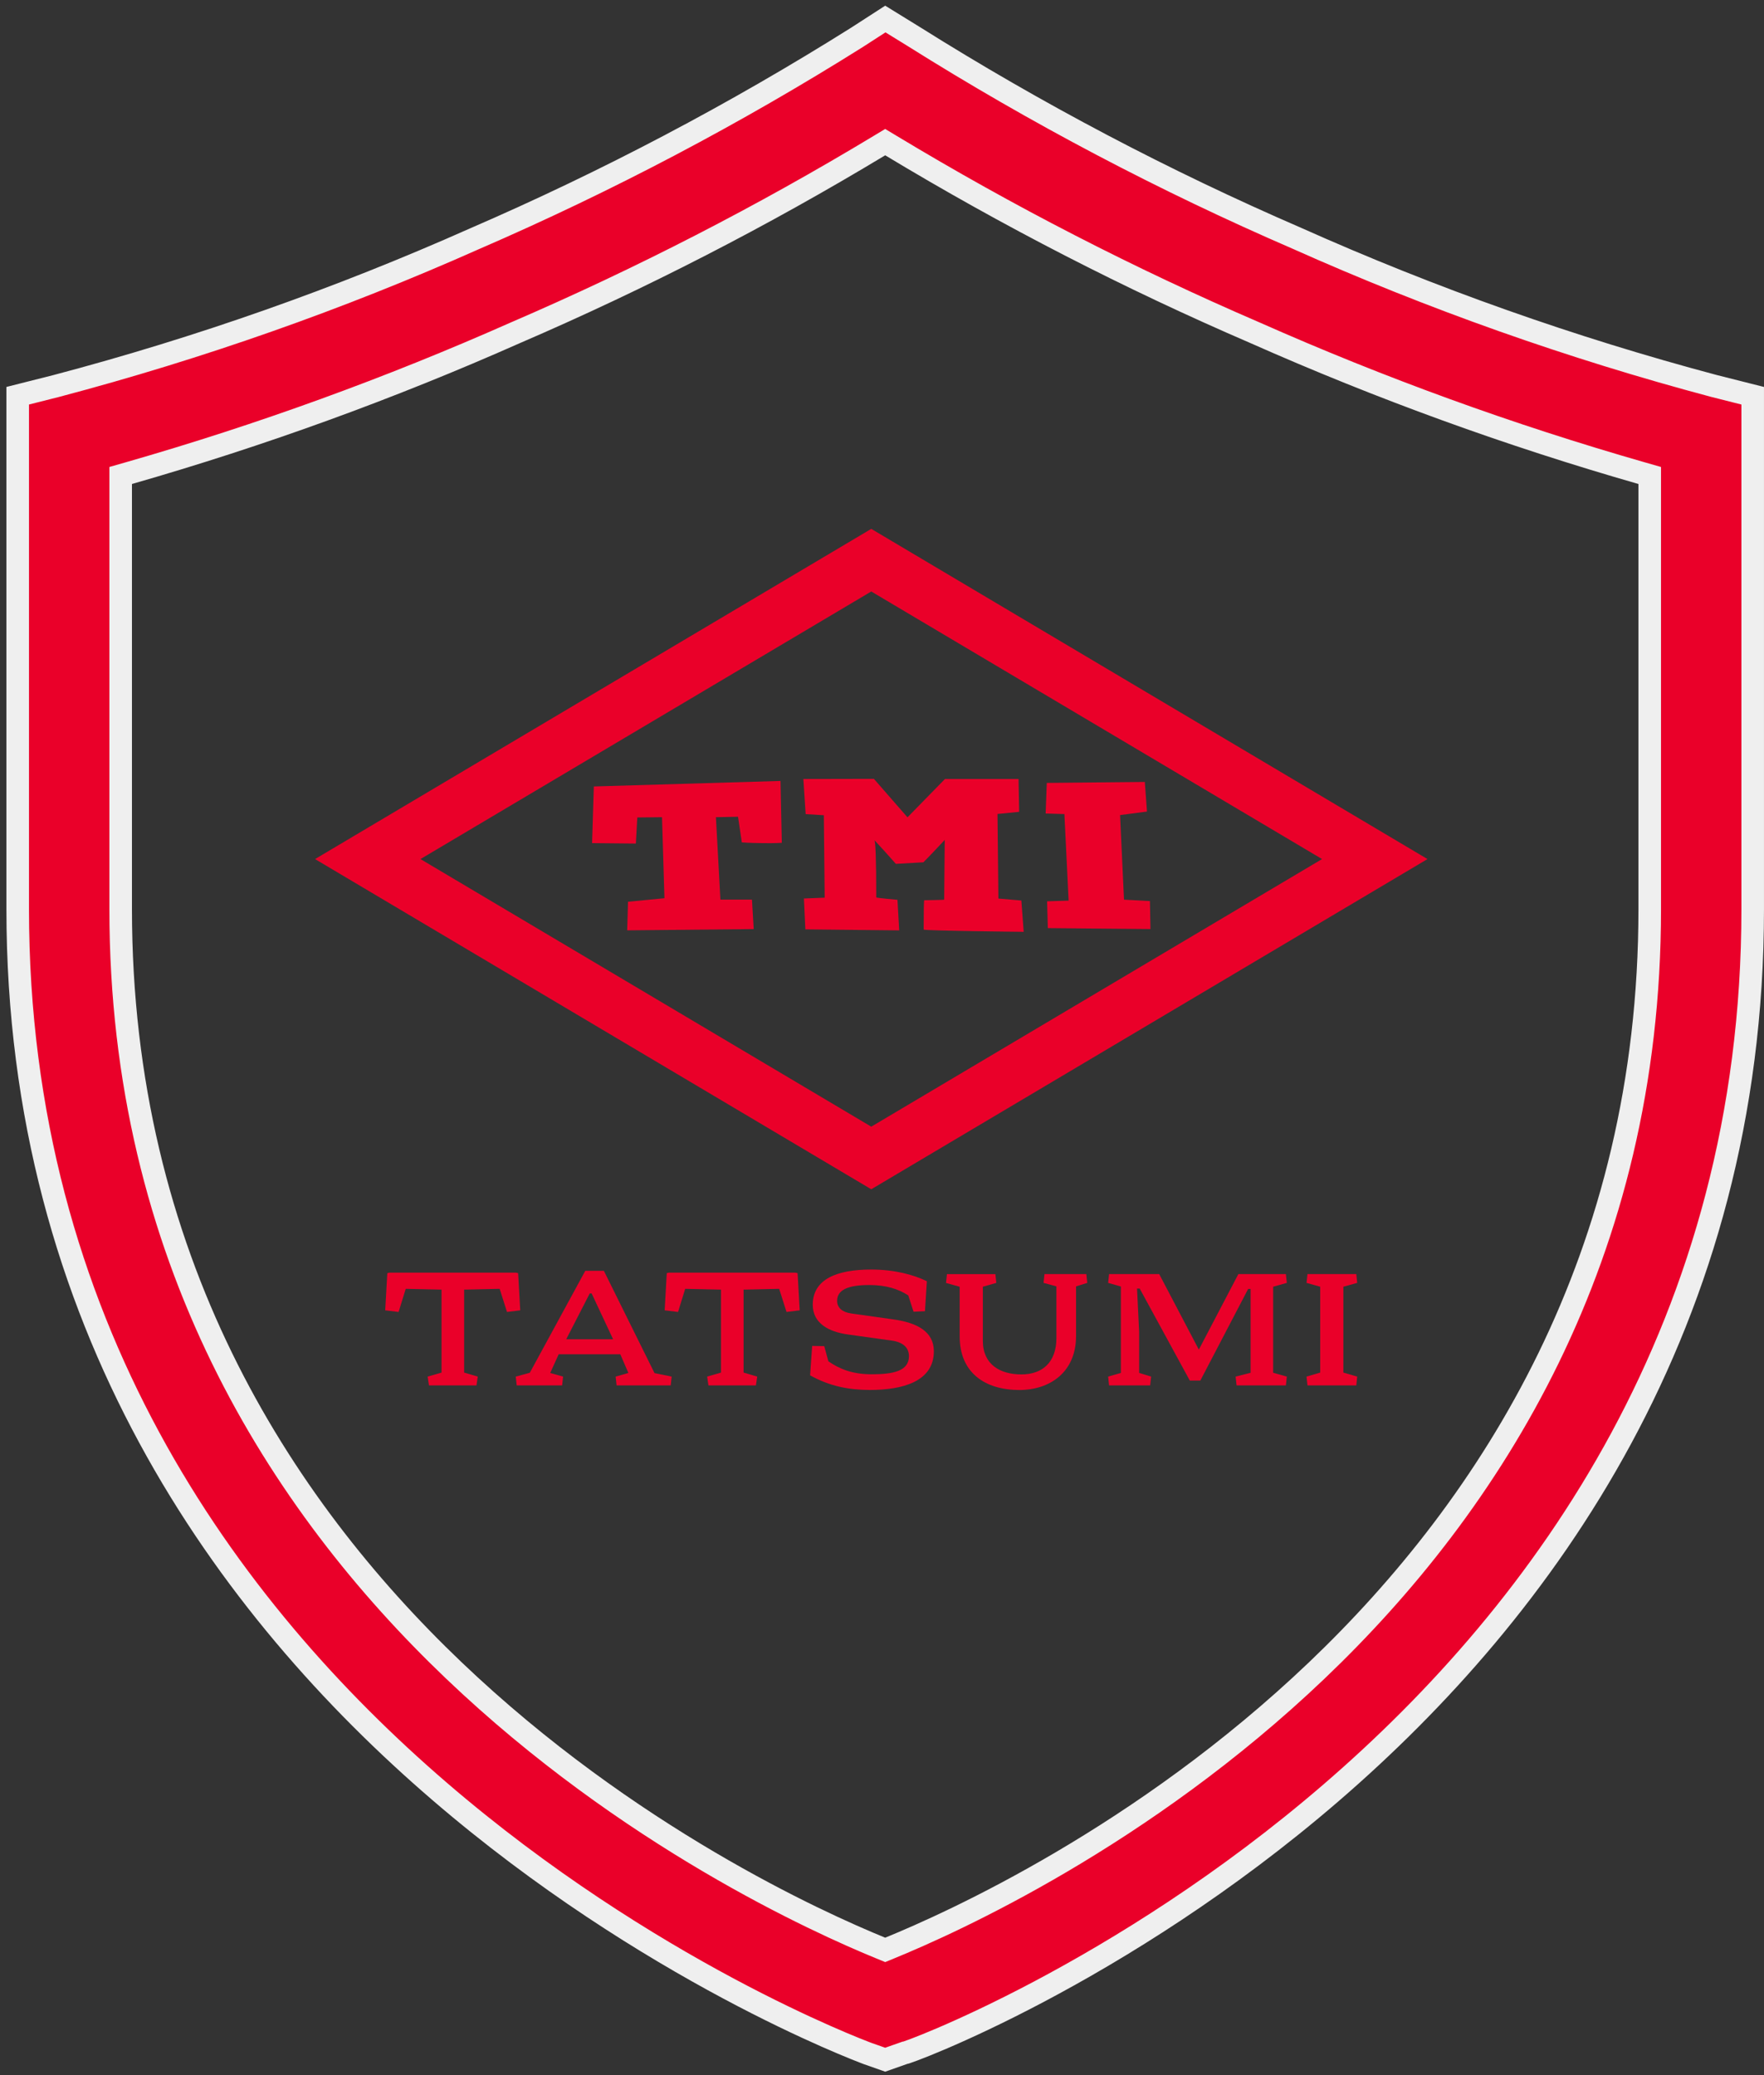
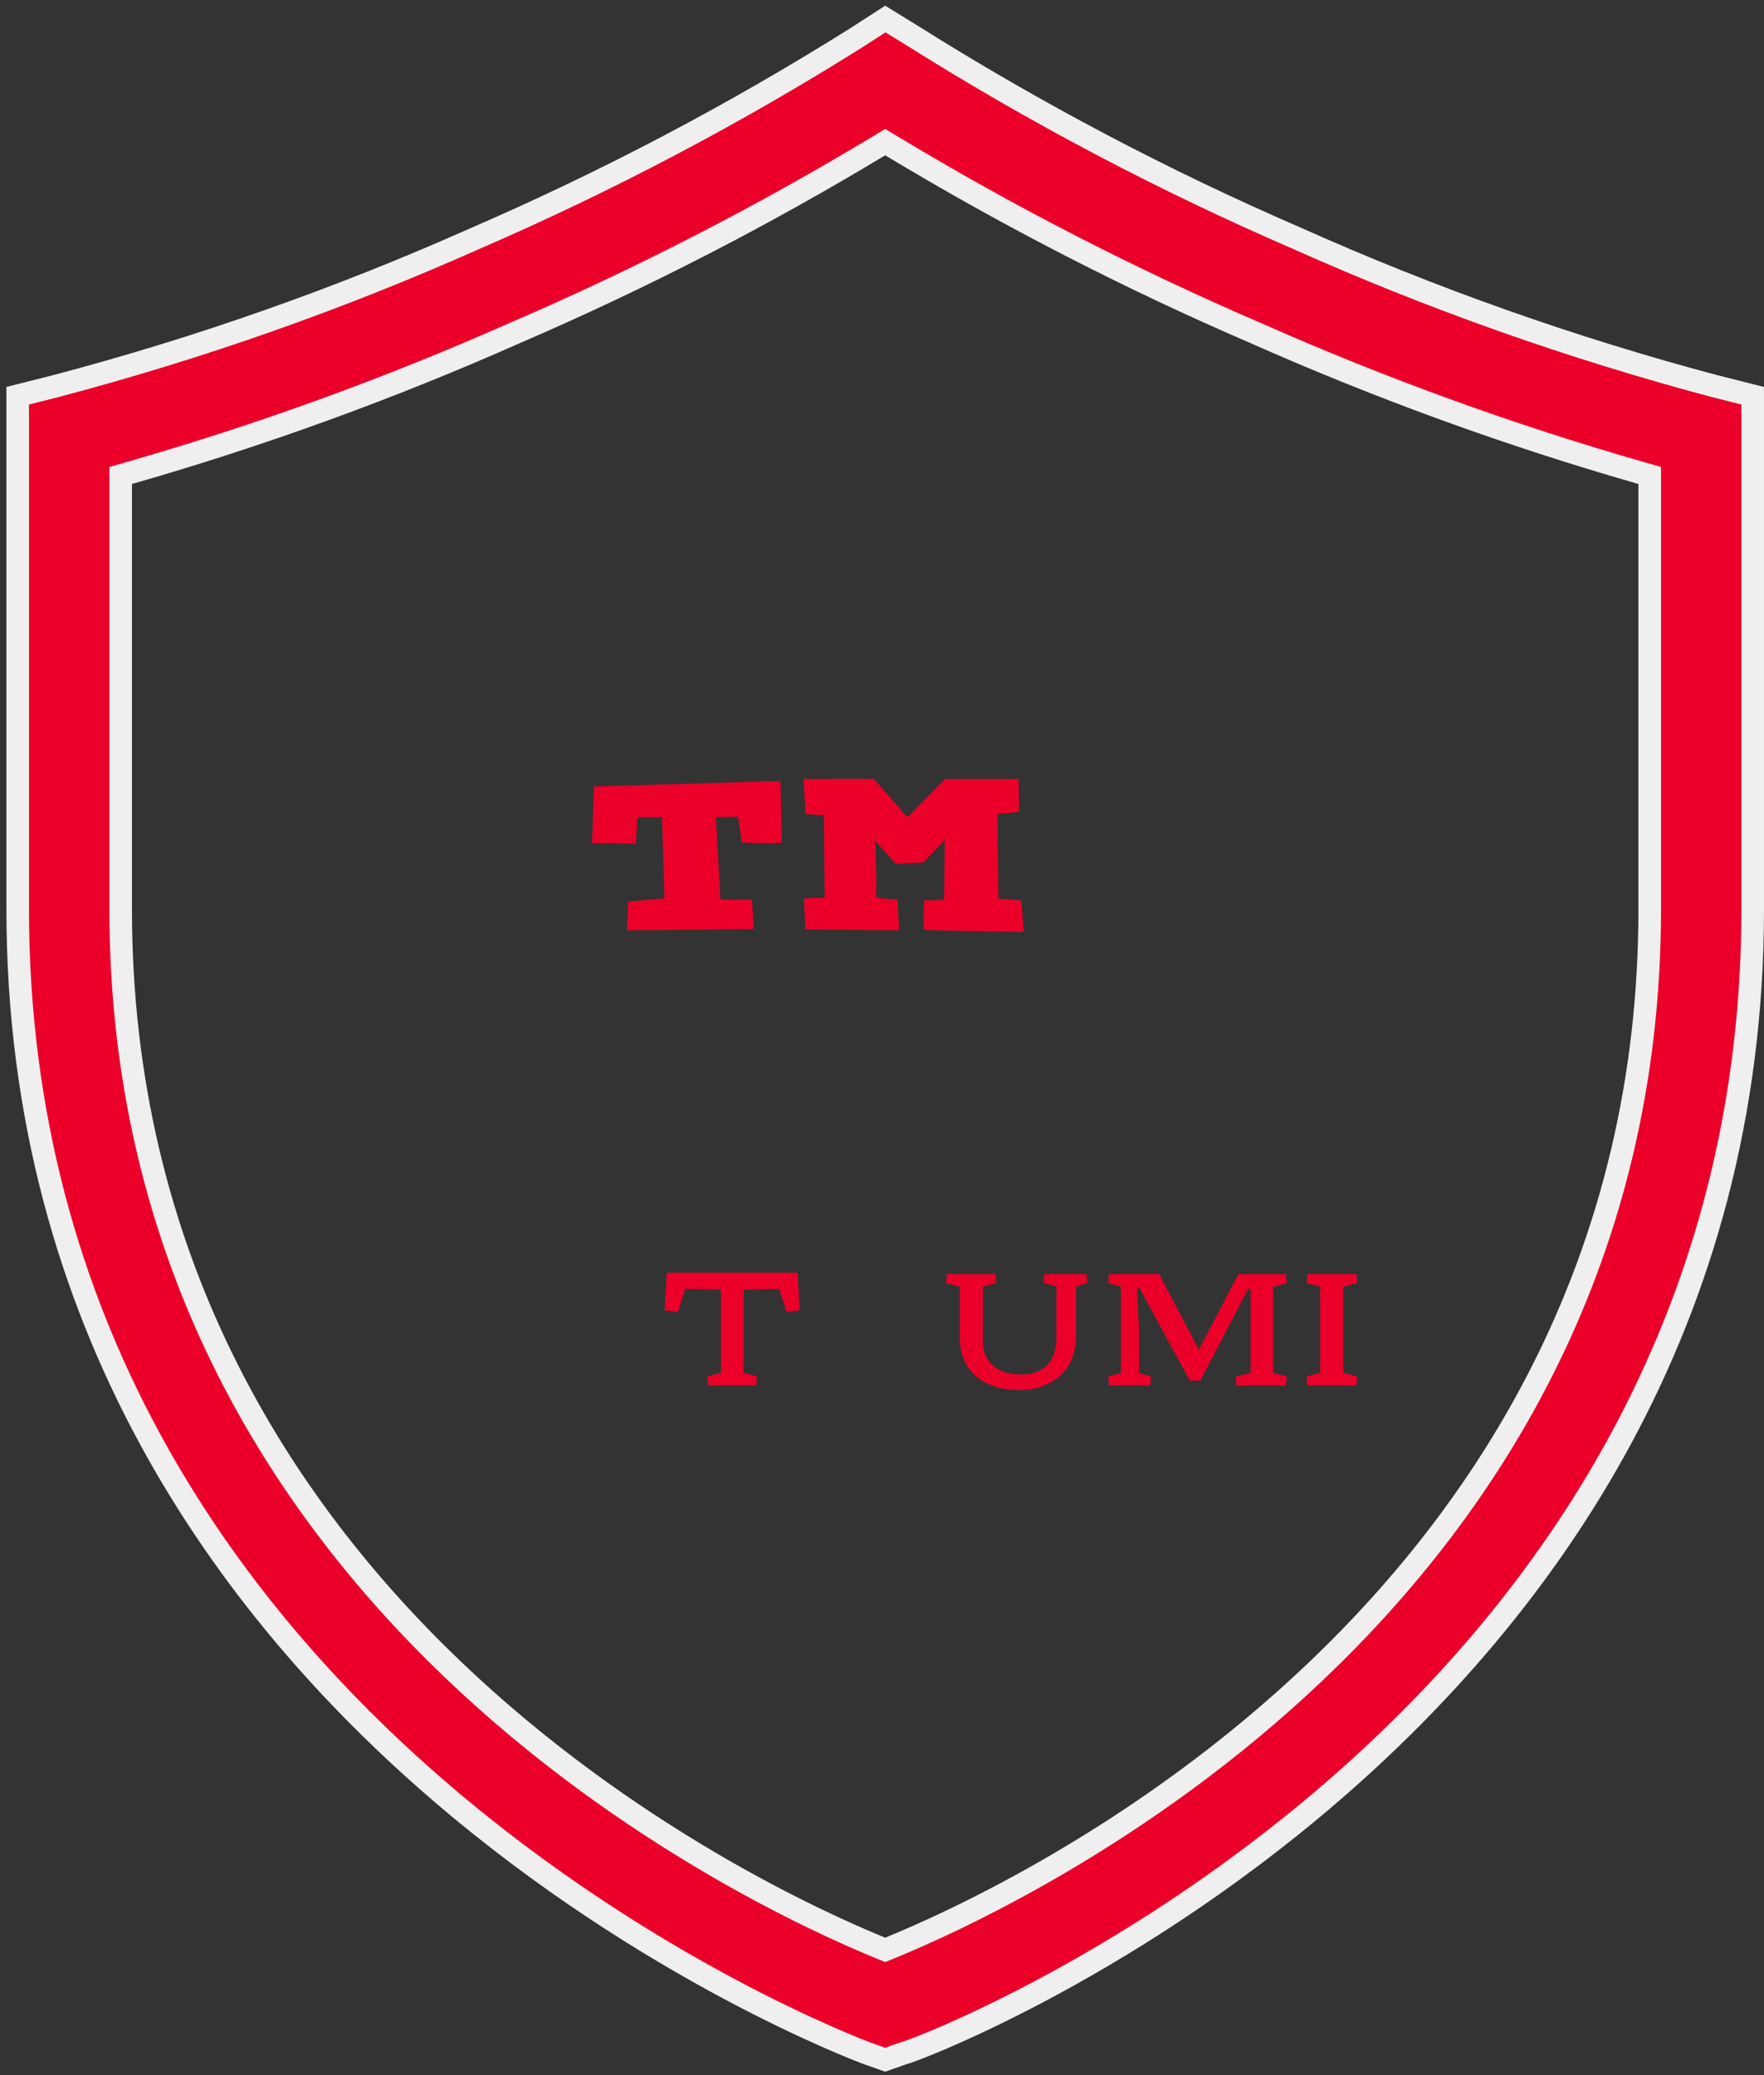
<svg xmlns="http://www.w3.org/2000/svg" width="187" height="220" viewBox="0 0 187 220" fill="none">
  <rect x="0" y="0" width="187" height="220" fill="#333333" stroke="none" />
  <path d="M82.741 82.794L82.879 89.354C82.879 89.354 82.159 89.411 80.783 89.385C79.397 89.375 78.64 89.308 78.64 89.308L78.238 86.59L75.894 86.636L76.37 95.376H79.715L79.9 98.499L66.486 98.633L66.576 95.602L70.438 95.227L70.179 86.636L67.56 86.666L67.406 89.431L62.766 89.385L62.951 83.379L82.741 82.794Z" fill="#EA0029" />
  <path d="M85.376 98.529L85.222 95.257L87.424 95.169L87.334 86.429L85.407 86.311L85.164 82.588L92.641 82.572L96.202 86.65L100.176 82.588H107.976L108.039 86.07L105.743 86.296L105.838 95.262L108.272 95.472L108.521 98.791C108.521 98.791 97.917 98.678 97.917 98.55C97.917 96.478 97.938 95.441 97.98 95.441C97.98 95.441 100.092 95.411 100.092 95.38L100.15 89.045C98.679 90.63 97.885 91.42 97.885 91.42L94.969 91.584C94.969 91.584 94.562 91.123 93.811 90.287L92.673 89.045C92.816 89.045 92.89 91.076 92.89 95.144C92.89 95.195 95.139 95.395 95.139 95.395L95.324 98.637L85.376 98.529Z" fill="#EA0029" />
-   <path d="M119.155 95.38L121.902 95.528L121.96 98.498L111.08 98.396L111.001 95.554L113.282 95.482L112.837 86.306L110.848 86.245L110.969 83.003L121.362 82.9L121.59 86.04L118.737 86.414L119.155 95.38Z" fill="#EA0029" />
-   <path d="M92.362 56.07L33.398 91.077L92.362 126.084L151.326 91.077L92.362 56.07ZM92.362 62.708L140.15 91.077L92.362 119.447L44.574 91.077L92.362 62.708Z" fill="#EA0029" />
-   <path d="M54.689 134.922L54.927 134.978L55.15 138.918L53.747 139.092L52.969 136.64L49.202 136.722V145.519L50.647 145.944L50.509 146.878H45.477L45.334 145.944L46.805 145.519V136.722L43.011 136.64L42.254 139.092L40.836 138.918L41.058 134.978L41.296 134.922H54.689Z" fill="#EA0029" />
-   <path d="M64.015 134.727L69.386 145.575L71.201 145.944L71.101 146.878H65.365L65.264 145.944L66.614 145.559L65.756 143.574H59.227L58.327 145.559L59.692 145.944L59.592 146.878H54.776L54.676 145.944L56.163 145.539L62.042 134.732H63.888H64.015V134.727ZM60.026 141.984H64.994L62.719 137.127H62.518L60.026 141.984Z" fill="#EA0029" />
  <path d="M84.314 134.922L84.552 134.978L84.775 138.918L83.378 139.092L82.6 136.64L78.827 136.722V145.519L80.272 145.944L80.134 146.878H75.102L74.964 145.944L76.43 145.519V136.722L72.636 136.64L71.879 139.092L70.461 138.918L70.683 134.978L70.921 134.922H84.314Z" fill="#EA0029" />
-   <path d="M96.843 139.066L96.287 137.338C95.25 136.661 93.933 136.235 92.155 136.235C89.837 136.235 88.742 136.779 88.742 137.917C88.742 138.651 89.302 139.118 90.239 139.251L94.647 139.872C97.219 140.22 98.997 141.169 98.997 143.257C98.997 146.488 95.642 147.36 92.229 147.36C90.054 147.36 87.996 146.991 85.879 145.811L86.096 142.693L87.376 142.713L87.816 144.324C88.99 145.134 90.35 145.698 92.403 145.698C94.658 145.698 96.356 145.37 96.356 143.785C96.356 142.836 95.679 142.277 94.499 142.123L89.911 141.482C87.794 141.195 86.159 140.261 86.159 138.328C86.159 135.599 88.752 134.594 92.345 134.594C94.859 134.594 96.854 135.153 98.256 135.83L98.055 139.01L96.843 139.066Z" fill="#EA0029" />
  <path d="M105.519 135.075L105.619 136.009L104.19 136.414V142.153C104.19 144.651 106.005 145.713 108.281 145.713C110.456 145.713 111.99 144.477 111.99 141.846V136.378L110.625 136.009L110.725 135.075H115.16L115.26 136.009L114.07 136.378V141.656C114.07 145.487 111.276 147.365 108.064 147.365C104.413 147.365 101.735 145.528 101.735 141.697V136.419L100.285 136.014L100.386 135.08H105.519V135.075Z" fill="#EA0029" />
  <path d="M122.886 135.075L127.087 143.082L131.278 135.075H136.316L136.416 136.009L134.967 136.414V145.539L136.416 145.944L136.316 146.877H131.088L130.987 145.944L132.575 145.539V136.65H132.315L127.246 146.365H126.13L120.817 136.609H120.536L120.759 141.189V145.554L122.029 145.944L121.928 146.877H117.573L117.473 145.944L118.822 145.554V136.393L117.473 136.009L117.573 135.075H122.886Z" fill="#EA0029" />
  <path d="M143.78 135.075L143.875 136.009L142.409 136.414V145.518L143.875 145.944L143.78 146.877H138.604L138.504 145.944L139.954 145.518V136.414L138.504 136.009L138.604 135.075H143.78Z" fill="#EA0029" />
  <path d="M181.7 40.919L181.708 40.921L181.715 40.923L185.802 41.955V96.379C185.802 140.395 163.556 170.705 141.118 190.055C129.898 199.732 118.644 206.652 110.138 211.153C105.886 213.403 102.325 215.046 99.804 216.124C98.544 216.663 97.546 217.06 96.855 217.32C96.508 217.45 96.244 217.544 96.064 217.604C96.027 217.617 95.994 217.628 95.966 217.636C95.961 217.638 95.956 217.64 95.951 217.641H95.897L95.704 217.709L93.839 218.366L91.987 217.714C91.983 217.712 91.978 217.71 91.972 217.708C90.922 217.312 68.699 208.937 46.584 189.905C24.138 170.587 1.876 140.36 1.876 96.379V41.955L5.963 40.923L5.963 40.923L5.976 40.919C21.135 36.914 35.947 31.7 50.269 25.327C64.334 19.241 77.911 12.091 90.882 3.939L90.889 3.934L90.895 3.93L93.854 2.017L96.862 3.872C96.864 3.873 96.865 3.874 96.867 3.875C109.837 12.025 123.412 19.175 137.475 25.26C151.773 31.652 166.562 36.889 181.7 40.919ZM93.386 206.537L93.839 206.723L94.292 206.537C101.013 203.789 121.129 194.71 139.581 177.108C158.052 159.489 174.886 133.292 174.886 96.379V51.312V50.41L174.02 50.162C160.036 46.152 146.347 41.181 133.052 35.284L133.041 35.279C119.744 29.546 106.853 22.918 94.457 15.441L93.839 15.069L93.221 15.441C80.826 22.918 67.935 29.546 54.638 35.279L54.638 35.279L54.626 35.284C41.331 41.181 27.642 46.152 13.658 50.162L12.792 50.41V51.312V96.379C12.792 133.259 29.627 159.455 48.097 177.083C66.549 194.693 86.665 203.789 93.386 206.537Z" fill="#EA0029" stroke="#EFEFEF" stroke-width="2.393" />
</svg>